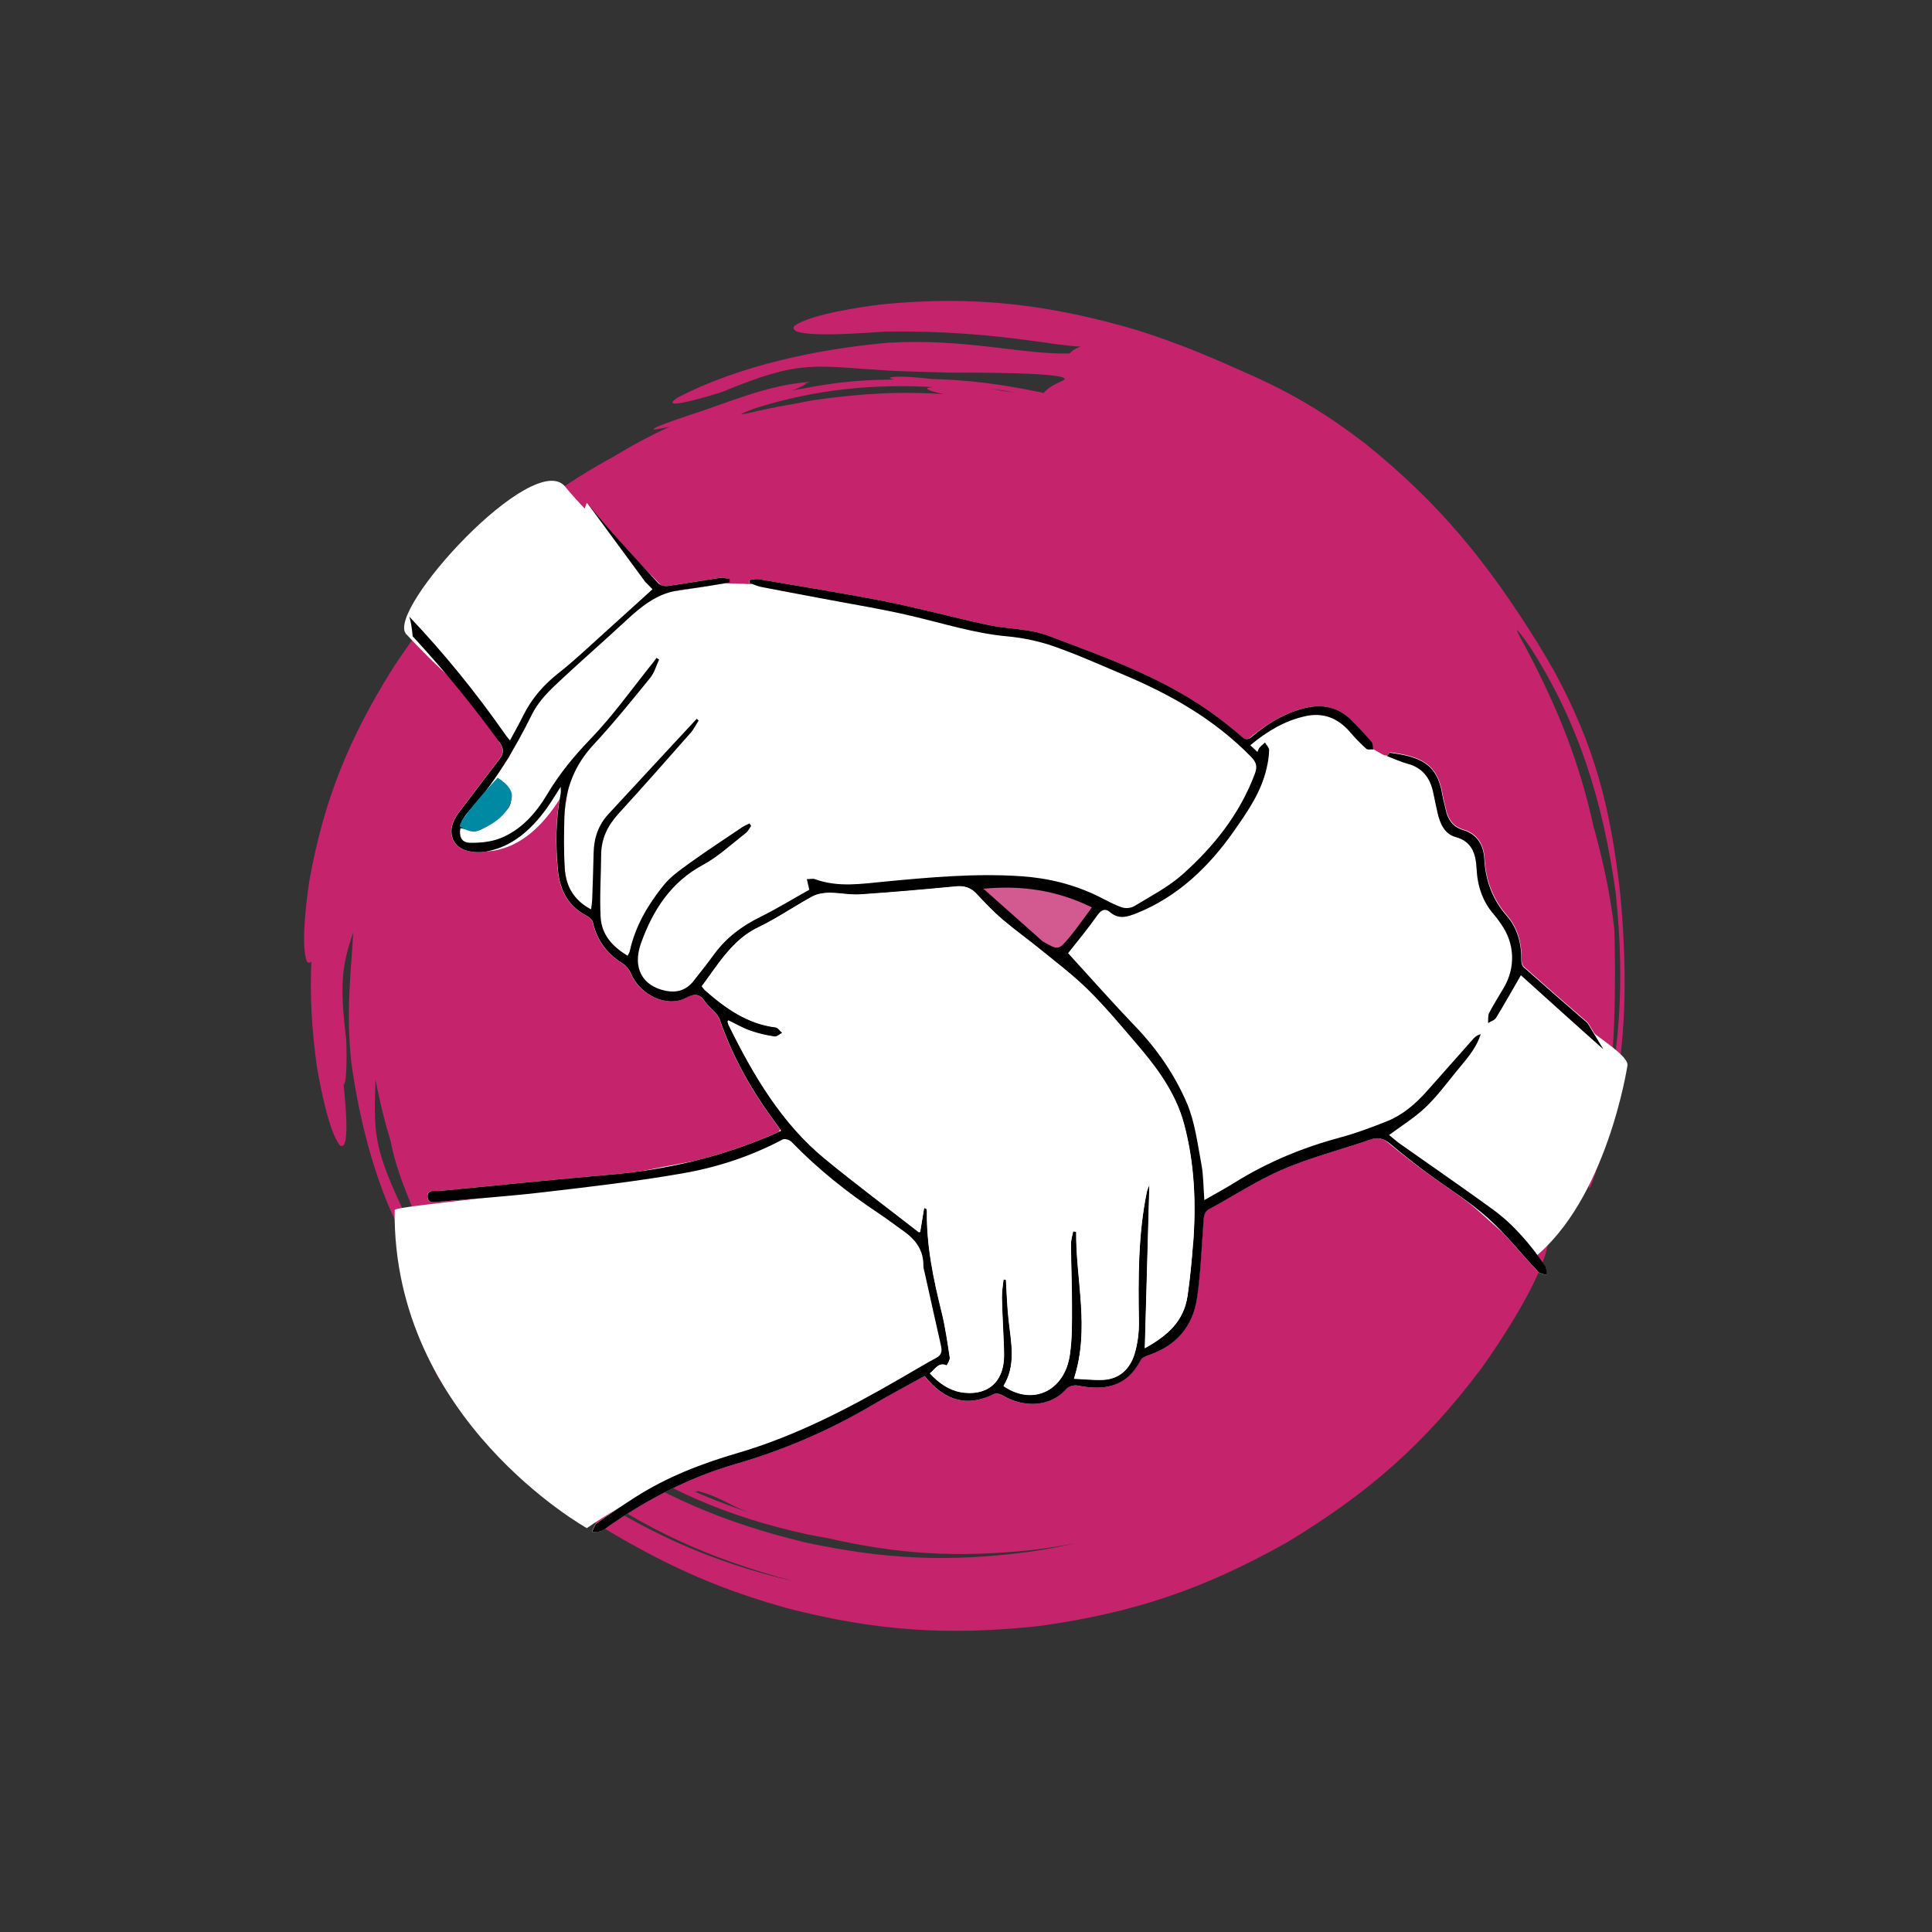
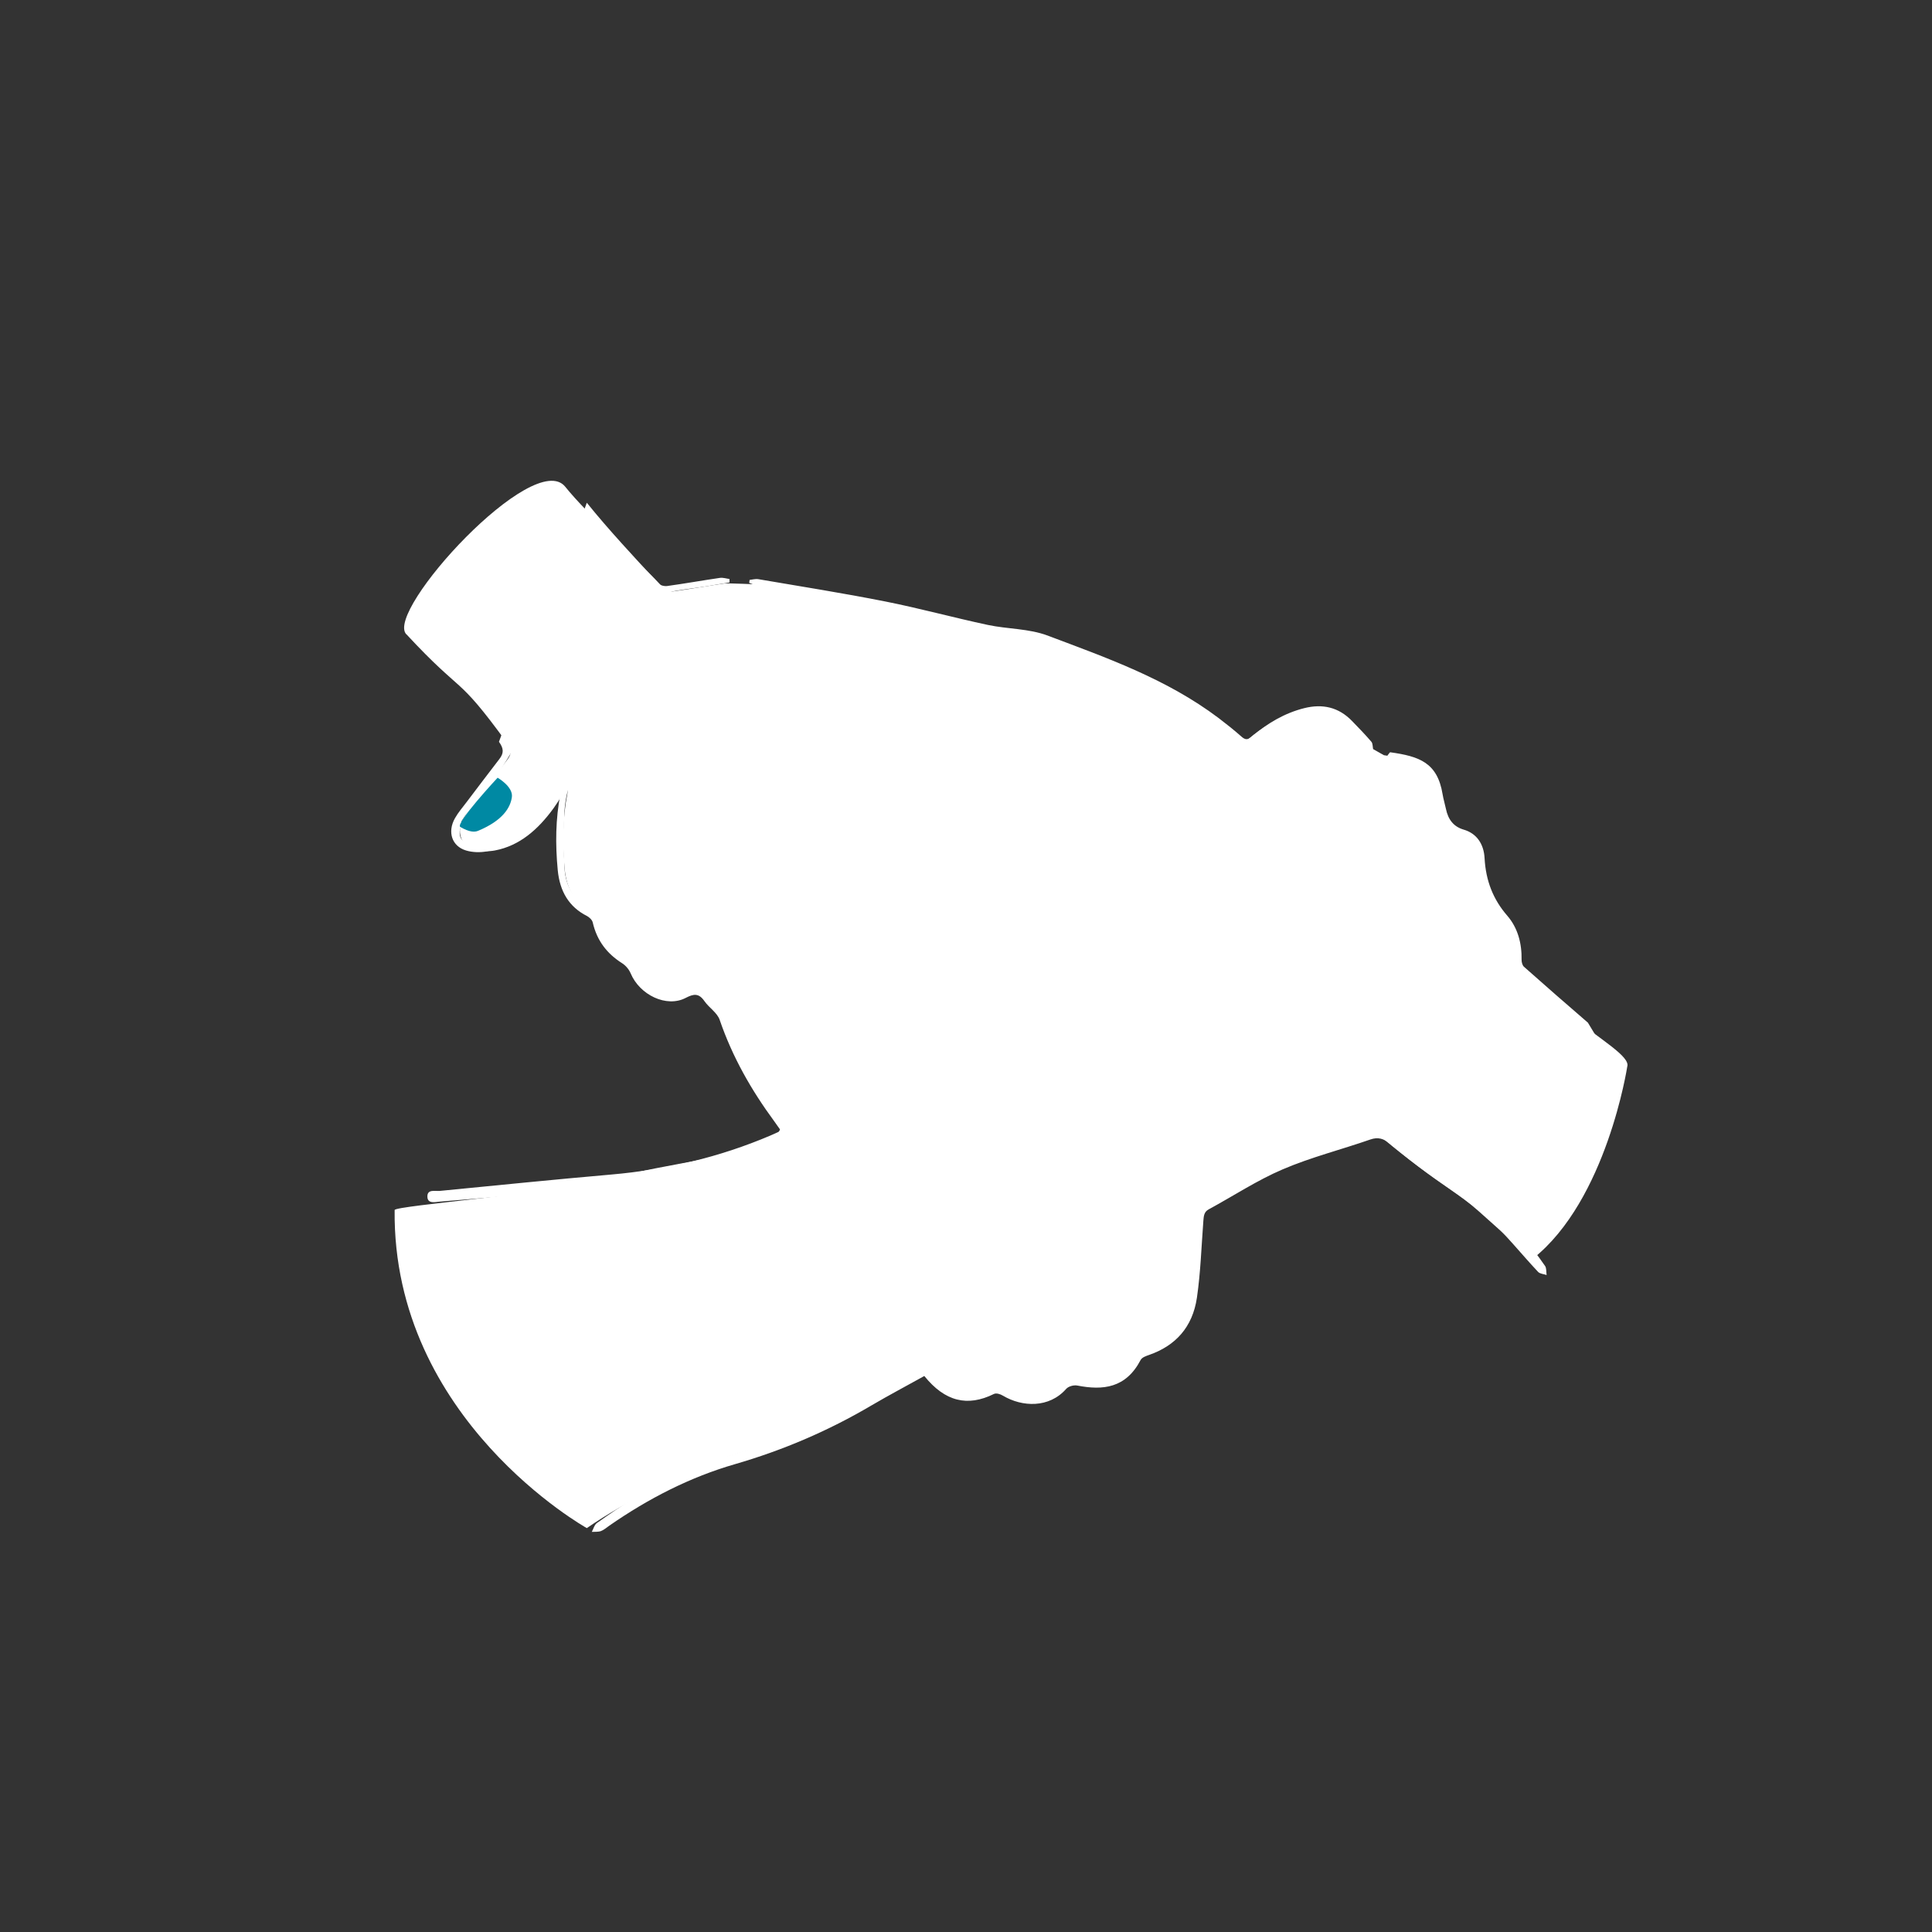
<svg xmlns="http://www.w3.org/2000/svg" viewBox="0 0 190 190">
  <rect x="0" y="0" width="190" height="190" fill="#333333" stroke="none" />
  <defs>
    <style>      .cls-1, .cls-2, .cls-3, .cls-4, .cls-5 {        stroke-width: 0px;      }      .cls-2 {        fill: #d35a90;      }      .cls-3 {        fill: #c5236b;      }      .cls-4 {        fill: #fff;      }      .cls-5 {        fill: #0089a3;      }    </style>
  </defs>
  <g id="Ebene_3" data-name="Ebene 3">
-     <path class="cls-3" d="m36.93,106.05c-.14,5.09-.3,6.53,2.55,12.6.15.32,2.19,6.04.67,3.87-3.07-5.33-4.78-12.06-5.61-18.09-.54-5.12.02-9.27.2-12.74-1.08,3.14-1.37,5-.7,10.47.04.29.14,4.48-.25,4.5.27,2.6.59,6.58-.35,5.99-1.09-1.27-1.98-6.02-2.26-7.66-.53-3.7-.71-7.09-.56-10.43-.15.15-.3.17-.44,0-.64-1.55,0-6.34.25-7.98,1.43-7.97,3.92-14.01,8.2-20.86,2.15-3.29,4.15-5.74,6.62-8.73,2.61-3.11,5.06-5.38,8.31-7.82,2.35-1.68,4.6-3.09,6.87-4.31l.14-.09c1.82-1.1,3.56-2.02,5.29-2.81-1.93.45-2.85.48,1.62-1.03,3.99-1.26,7.9-3.08,12.14-3.37-.13.06-.27.12-.4.17-.06.15-.56.38-1.3.66.36-.07.73-.13,1.11-.19,2.9-.57,5.57-.84,8.24-.86.22-.01.45-.02.67-.03-.11-.02-.19-.04-.24-.05-.19-.06-.28-.12-.02-.17,1.03-.14,2.88.06,3.91.18h0c3.42.08,6.75.48,10.45,1.25.05,0,.28.05.6.13.18-.2.43-.57,1.72-1.15,2.59-.96-10.67-.85-10.8-.85-1.99-.06-3.98-.1-5.96-.19-7.65-.46-8.72-1.17-16.52,2.06-.37.15-6.88,2.15-4.38.55,6.13-3.17,13.76-4.74,20.57-5.36,7.68-.46,13.33,1.18,17.91,1.05.98-1.11,2.63-.31-2.34-1.06-5.54-.8-10.08-1.16-15.7-1.09-.86.02-10.01.87-9.02-.55,1.48-1.16,6.85-1.92,8.7-2.14,9.04-.87,16.32,0,25.02,2.55,4.2,1.33,7.46,2.74,11.43,4.52,4.15,1.88,7.35,3.84,10.96,6.61,7.36,5.92,11.97,11.61,16.95,19.58.56.92,1.1,1.83,1.63,2.76,4.02,7.38,5.58,13.51,6.51,21.81.17,1.69.29,3.34.36,5.03.33,7.14-.21,12.99-1.98,19.95-.02.25-1.18,4-1.39,4.11-.28,0,.83-3.98.89-4.25,2.1-8.85,2.64-15.69,1.69-24.8-1.23-8.82-3.59-16.68-8.45-24.2-.37-.54-.75-1.09-1.19-1.58-.31-.3.67,1.43.85,1.77,3.24,6.14,5.27,11.38,6.61,17.5.07.26.15.52.22.79.84,3.16,1.4,5.84,1.81,9.11.12,1.22.36,18.58-1.43,15.39l.02-.42c-.35,1.97-.81,3.99-1.38,6.09-.63,2.19-1.42,4.71-2.39,6.78-.8,1.68-1.13,2.59-1.59,4.37-1.04,3.38-4.25,8.33-6.27,11.16-5.61,7.47-11.1,12.27-19.11,17.12-8.2,4.61-15.08,6.95-24.4,8.24-9.03.97-16.08.49-24.85-1.77-5.02-1.42-9.14-3.02-13.73-5.46-3.19-1.71-5.8-3.28-8.76-5.42-1.08-.83-15.33-13.76-11.39-12.8,4.43,4.6,7.22,7.43,12.57,11.25,7.12,4.8,13.58,7.82,21.93,9.78-8.42-2.29-14.54-5.05-21.64-10.15-2.67-2.01-4.86-3.95-7.18-6.36-1.99-2.09-8.27-8.08-7.86-11.24.65.48,12.97,14.84,7.38,8.2-3.67-4.63,2.04.91,3.02,1.76,2.18,1.84,4.28,3.43,6.65,5.01,6.91,4.46,12.78,7.01,20.78,8.96,7.91,1.7,14.19,1.99,22.21.93,1.52-.23,2.99-.5,4.49-.84-1.51.29-2.98.52-4.51.7-7.19.73-12.9.41-19.94-1.2-.68-.11-1.36-.24-2.04-.38-7.79-1.72-13.88-4.35-20.46-8.86-.35-.16-3.83-2.88-4.07-3.33.01-.04,3.93,2.75,4.32,3.01,2.59,1.7,5.01,3.08,7.53,4.28l.04.02c-2.47-1.09-5.61-3.16-7.45-4.46-6.76-5.02-11.1-9.99-15.48-17.2-.56-.99-1.08-1.96-1.57-2.91.83,2.46,1.59,5.56-.43.38-1.15-3.14-2.7-6.21-3.32-9.53-.61-1.98-1.11-4.02-1.52-6.18h0Zm62.85-67.47c-.87-.14-1.72-.27-2.55-.38l.24.04c.38.07.76.14,1.14.21.44.05.83.09,1.18.14h0Zm-21.53,1.11c.54-.11,1.1-.22,1.66-.32,4.63-.68,8.72-.9,12.88-.61-1.52-.34-2.18-.61-1.01-.69-5.8-.32-11.4.19-17.19,1.98-.55.18-1.12.38-1.64.64-.33.19,1.38-.23,1.73-.31,1.23-.27,2.41-.5,3.57-.69h0Zm-10.03,106.96c1.7.75,3.48,1.43,5.41,2.09-.59-.24-1.23-.5-1.79-.8-1.29-.67-2.03-.98-3.23-1.32-.04.04-.1.07-.18.08-.07-.01-.14-.03-.21-.05h0Zm23.35-109.38c-1.03-.12-2.88-.32-3.91-.18-.26.05-.17.11.02.17.05.01.13.03.24.05-.11-.02-.19-.04-.24-.05-.19-.06-.28-.12-.02-.17,1.03-.14,2.88.06,3.91.18h0s0,0,0,0h0Z" />
-   </g>
+     </g>
  <g id="Ebene_1" data-name="Ebene 1">
    <g>
      <path class="cls-4" d="m39.97,62.38c5.7,6.14,4.84,3.74,9.88,10.67.48.65.48,1.1.03,1.68-1.06,1.38-2.12,2.77-3.17,4.16-.38.51-.8.99-1.12,1.55-.75,1.33-.3,2.71,1.07,3.11.63.19,1.35.21,2,.09,2.44-.46,4.25-2.06,5.76-4.13.46-.64.87-1.33,1.38-2.12,0,.33.03.49,0,.65-.48,2.45-.5,4.92-.27,7.4.19,2.06,1.09,3.56,2.82,4.43.23.12.51.37.56.62.41,1.8,1.41,3.03,2.83,3.94.34.22.67.59.83.98.88,2.09,3.47,3.35,5.32,2.38.78-.41,1.27-.48,1.82.32.45.65,1.23,1.11,1.48,1.82,1.24,3.6,3.07,6.79,5.25,9.76.21.28.4.57.67.94-.4.19-.7,1.24-1.01,1.37-4.96,2.11-10.27,2.35-15.41,3.77-5.59,1.54-21.87,2.79-21.88,3.23-.22,20.63,18.9,31.28,18.9,31.28,3.79-2.63,10.59-6.12,14.95-7.37,4.6-1.32,9-3.21,13.2-5.68,1.67-.99,3.39-1.89,5.1-2.84,1.99,2.47,4.18,3,6.73,1.74.23-.11.63.01.89.17,1.86,1.1,4.46,1.21,6.09-.65.23-.26.75-.4,1.09-.33,2.48.48,4.69.26,6.11-2.47.14-.26.54-.39.84-.5,2.49-.87,4.18-2.65,4.6-5.53.35-2.44.44-4.93.62-7.4.04-.48.05-.88.52-1.14,2.38-1.29,4.68-2.81,7.15-3.86,2.75-1.18,5.66-1.91,8.49-2.89.74-.26,1.29-.08,1.88.4,1.16.97,2.35,1.92,3.56,2.82,1.94,1.45,4.02,2.7,5.84,4.32,1.77,1.58,5.31,4.77,5.37,4.72,7.28-5.76,9.29-18.9,9.29-18.9.33-.98-2.76-2.72-4.81-4.49-2.07-1.79-4.13-3.59-6.19-5.41-.14-.13-.23-.43-.22-.65.03-1.63-.37-3.12-1.39-4.28-1.37-1.57-2.07-3.38-2.19-5.56-.07-1.37-.76-2.4-2.02-2.76-.98-.28-1.5-.96-1.72-2-.1-.48-.24-.94-.32-1.42-.5-3.06-2.25-3.66-5.07-4.05l-1.82-1.03c-.59-.69-1.22-1.34-1.85-1.99-1.33-1.38-2.9-1.7-4.64-1.27-1.89.47-3.56,1.46-5.08,2.75-.39.33-.63.33-1,0-.71-.63-1.45-1.22-2.21-1.79-5.06-3.81-10.84-5.83-16.55-7.98-1.81-.68-3.85-.62-5.76-1.03-3.32-.71-6.6-1.61-9.93-2.27-4.07-.81-8.17-1.45-12.26-2.15-.28-.05-3.54-.16-3.83-.14h.13c-1.7.25-3.4.55-5.1.79-.29.04-.7-.06-.9-.27-2.32-2.57-7.54-7.31-9.71-10.02-3.08-3.83-17.76,12.22-15.64,14.5Z" />
      <g>
        <path class="cls-4" d="m49.07,72.95c.48.67.49,1.12.03,1.71-1.08,1.4-2.15,2.82-3.22,4.23-.39.52-.82,1.01-1.14,1.58-.76,1.35-.3,2.75,1.09,3.17.64.19,1.38.21,2.03.09,2.48-.47,4.33-2.09,5.86-4.2.47-.65.88-1.35,1.4-2.15,0,.33.03.5,0,.66-.49,2.49-.51,5-.27,7.53.2,2.1,1.11,3.62,2.87,4.51.23.12.51.38.57.63.42,1.83,1.43,3.09,2.88,4.01.35.22.68.6.85,1,.89,2.13,3.53,3.4,5.41,2.42.79-.41,1.29-.49,1.85.32.46.66,1.26,1.13,1.5,1.85,1.26,3.67,3.12,6.91,5.34,9.93.21.29.41.58.68.96-.41.19-.72.34-1.03.47-5.05,2.15-10.28,3.37-15.67,3.84-5.62.49-11.24,1.06-16.86,1.61-.46.04-1.23-.2-1.21.57.02.73.78.52,1.24.48,3.41-.29,6.82-.53,10.22-.93,4.55-.53,9.11-1.06,13.63-1.85,3.39-.59,6.7-1.67,9.83-3.33.21-.11.66.03.85.22,2.61,2.69,5.49,4.98,8.54,7.01.86.57,1.69,1.21,2.54,1.81,1.12.8,1.93,1.81,1.91,3.4,0,.23.08.46.13.68.53,2.39,1.06,4.78,1.6,7.16.13.56.04.93-.47,1.2-1.23.67-2.44,1.4-3.66,2.1-5.1,2.95-10.3,5.63-15.88,7.26-3.52,1.03-6.93,2.34-10.09,4.36-1.26.81-2.5,1.65-3.72,2.52-.24.17-.34.57-.5.87.3-.02.62.02.9-.08.29-.11.55-.34.82-.53,3.86-2.68,7.94-4.77,12.36-6.05,4.67-1.35,9.16-3.26,13.43-5.78,1.7-1,3.45-1.92,5.19-2.89,2.03,2.52,4.25,3.05,6.84,1.77.24-.12.64.01.9.17,1.89,1.12,4.53,1.23,6.2-.66.23-.27.76-.41,1.11-.34,2.52.49,4.77.26,6.22-2.51.14-.27.55-.4.86-.51,2.54-.89,4.25-2.69,4.68-5.63.36-2.48.44-5.01.63-7.52.04-.48.05-.9.53-1.16,2.42-1.31,4.76-2.86,7.27-3.93,2.8-1.2,5.76-1.94,8.63-2.94.75-.26,1.31-.09,1.91.41,1.18.99,2.39,1.95,3.62,2.86,1.98,1.47,4.09,2.75,5.94,4.39,1.8,1.6,3.34,3.58,5.02,5.36.19.2.56.21.84.31-.05-.31,0-.69-.16-.9-1.47-2.14-3.13-4.08-5.16-5.56-2.99-2.18-6.03-4.26-9.04-6.39-.42-.29-.8-.64-1.15-.92,1.24-.92,2.49-1.69,3.56-2.7,1.1-1.04,2.04-2.3,3.01-3.5.92-1.14,1.96-2.2,2.44-3.72-.32.08-.54.25-.73.46-1.54,1.73-3.08,3.48-4.62,5.21-1.11,1.24-2.36,2.29-3.85,2.89-1.49.59-3,1.17-4.54,1.58-3.65.98-7.13,2.39-10.41,4.43-.98.61-1.99,1.16-3.03,1.75-.1-1.26-.08-2.42-.29-3.52-.38-2.03-.64-4.16-1.42-6-1.23-2.86-2.98-5.38-5.1-7.58-2.26-2.36-4.44-4.83-6.59-7.18.94-1.2,1.96-2.42,2.88-3.73.4-.57.81-.69,1.24-.31.88.77,1.75.45,2.62.11,4.02-1.61,7.13-4.55,9.69-8.25,1.27-1.83,2.56-3.68,3.09-5.99.14-.59.24-1.21.25-1.81,0-.24-.26-.49-.41-.74-.18.17-.38.33-.54.51-.08.09-.11.23-.2.42-.24-.23-.44-.42-.7-.66,1.7-1.42,3.42-2.41,5.37-2.85,1.75-.4,3.24.14,4.47,1.59.49.58,1.02,1.11,1.57,1.61.15.13.45.04.69.06-.05-.25-.03-.58-.17-.75-.6-.7-1.24-1.36-1.88-2.02-1.35-1.41-2.95-1.73-4.72-1.29-1.92.48-3.62,1.48-5.16,2.8-.39.33-.64.34-1.02,0-.72-.64-1.48-1.24-2.24-1.82-5.15-3.88-11.03-5.93-16.83-8.12-1.85-.69-3.91-.63-5.86-1.04-3.38-.72-6.72-1.64-10.1-2.31-4.14-.82-8.31-1.48-12.47-2.19-.28-.05-.58.04-.87.07-.01.1-.02.19-.04.29.38.14.76.32,1.15.4,1.98.39,3.96.75,5.95,1.13,2.97.57,5.96,1.04,8.91,1.74,3.1.73,6.15,1.7,9.34,1.99,1.54.14,3.1.47,4.58.98,2.37.83,4.68,1.87,7,2.85,4.53,1.92,8.8,4.33,12.41,8.02.51.53.64.94.37,1.66-1.52,4.04-4.08,7.19-7.09,9.88-1.42,1.27-3.14,2.15-4.75,3.13-.33.2-.85.26-1.21.14-.78-.26-1.52-.68-2.26-1.05-2.44-1.21-5.01-1.84-7.68-2.02-4.46-.3-8.9.1-13.33.52-2.32.22-4.64.61-6.94-.23-.22-.08-.48,0-.8,0,.09.4.15.64.24,1.04-1.61.9-3.21,1.88-4.87,2.7-1.75.87-3.29,2-4.5,3.66-.65.89-1.33,1.75-2.01,2.61-.73.93-1.66,1.18-2.73.97-2.32-.47-3.3-2.27-2.44-4.68,1.19-3.33,3.01-6.04,6.05-7.68,1.53-.82,2.87-2.08,4.27-3.17.21-.16.34-.45.51-.68-.05-.08-.11-.17-.16-.25-.25.13-.52.23-.75.39-1.72,1.16-3.44,2.29-5.13,3.5-.9.65-1.85,1.31-2.56,2.18-1.52,1.89-2.79,3.99-3.34,6.51-.03.13-.12.25-.21.43-1.41-.86-2.55-1.99-2.65-3.81-.11-2.01.04-4.04.05-6.06,0-1.66.66-2.95,1.71-4.1,2.39-2.62,4.74-5.28,7.09-7.95.31-.35.53-.81.79-1.21-.06-.06-.13-.11-.19-.17-2.9,3.13-5.81,6.25-8.7,9.39-.95,1.03-1.41,2.3-1.44,3.79-.03,1.52-.09,3.05-.14,4.57-.01.3-.06.6-.11.99-1.64-.86-2.48-2.22-2.59-4.05-.1-1.69-.08-3.4-.03-5.1.08-2.75,1.03-5.06,2.84-7.02,1.95-2.1,3.78-4.36,5.6-6.6.4-.49.59-1.19.87-1.8-.09-.05-.17-.11-.26-.16-.09.13-.18.27-.28.39-2.06,2.56-3.98,5.28-6.23,7.61-1.6,1.66-3.04,3.4-4.24,5.42-1.14,1.92-2.61,3.52-4.59,4.31-.93.37-2.01.47-3.01.45-.84-.02-1.11-.65-.93-1.43.65.08,1.4.42,1.91.17.97-.47,1.91-1.17,2.67-1.99.78-.83.37-2.35-.59-2.76.56,2.53.49,2.71-1.44,4.07-.91.64-1.56.61-2.43-.16.18-.27.33-.59.55-.82,2.63-2.83,4.61-6.17,6.37-9.71.53-1.07,1.38-2.01,2.23-2.81,2.31-2.2,4.71-4.26,7.04-6.43,1.46-1.36,2.97-2.57,4.9-2.91.99-.17,2-.28,2.99-.44.76-.12,1.52-.26,2.28-.38,0-.11,0-.22,0-.34-.31-.04-.63-.15-.93-.11-1.73.25-3.45.56-5.19.8-.29.04-.71-.06-.91-.28-2.36-2.61-4.79-5.16-7-7.91m5.75,7.75c.29.28.56.57.71.72-1.56,1.42-3.05,2.77-4.54,4.11-1.54,1.38-3.05,2.83-4.66,4.1-1.46,1.14-2.66,2.49-3.52,4.22-.4.81-.84,1.59-1.3,2.44-.21-.27-.36-.43-.48-.62m106.49,28.41c-2.11-1.82-4.21-3.65-6.29-5.5-.15-.13-.23-.44-.23-.66.03-1.66-.38-3.17-1.41-4.36-1.39-1.6-2.11-3.44-2.23-5.65-.07-1.39-.77-2.44-2.05-2.81-.99-.29-1.53-.98-1.75-2.04-.1-.48-.25-.96-.33-1.45-.51-3.11-2.29-3.72-5.15-4.12-.04,0-.1.11-.28.33.73.28,1.37.58,2.04.76,1.39.37,2.19,1.33,2.5,2.84.13.66.27,1.31.42,1.97.25,1.1.72,2.1,1.78,2.39,1.52.41,1.98,1.54,2.06,3.09.08,1.72.59,3.26,1.7,4.52.28.31.51.67.76,1.02,1.29,1.86,1.38,4.19.24,6.15-.49.84-1.01,1.65-1.46,2.51-.14.27-.08.67-.11,1,.27-.17.64-.27.8-.53.84-1.37,1.63-2.79,2.43-4.17,2.68,2.41,5.39,4.86,8.11,7.28m5.28,4.05" />
-         <path class="cls-1" d="m63.46,57.23c.29.28.56.57.71.72-1.56,1.42-3.05,2.77-4.54,4.11-1.54,1.38-3.05,2.83-4.66,4.1-1.46,1.14-2.66,2.49-3.52,4.22-.4.81-.84,1.59-1.3,2.44-.21-.27-.36-.43-.48-.62-2.89-4.13-6.02-7.98-9.41-11.55.06.24.13.48.17.72.07.4.12.8.15,1.2,3.02,3.26,5.85,6.72,8.51,10.38.48.67.49,1.12.03,1.71-1.08,1.4-2.15,2.82-3.22,4.23-.39.52-.82,1.01-1.14,1.58-.76,1.35-.3,2.75,1.09,3.17.64.19,1.38.21,2.03.09,2.48-.47,4.33-2.09,5.86-4.2.47-.65.88-1.35,1.4-2.15,0,.33.03.5,0,.66-.49,2.49-.51,5-.27,7.53.2,2.1,1.11,3.62,2.87,4.51.23.12.51.38.57.63.42,1.83,1.43,3.09,2.88,4.01.35.22.68.6.85,1,.89,2.13,3.53,3.4,5.41,2.42.79-.41,1.29-.49,1.85.32.46.66,1.26,1.13,1.5,1.85,1.26,3.67,3.12,6.91,5.34,9.93.21.29.41.58.68.96-.41.19-.72.34-1.03.47-5.05,2.15-10.28,3.37-15.67,3.84-5.62.49-11.24,1.06-16.86,1.61-.46.04-1.23-.2-1.21.57.02.73.78.52,1.24.48,3.41-.29,6.82-.53,10.22-.93,4.55-.53,9.11-1.06,13.63-1.85,3.39-.59,6.7-1.67,9.83-3.33.21-.11.66.03.85.22,2.61,2.69,5.49,4.98,8.54,7.01.86.57,1.69,1.21,2.54,1.81,1.12.8,1.93,1.81,1.91,3.4,0,.23.08.46.13.68.53,2.39,1.06,4.78,1.6,7.16.13.56.04.93-.47,1.2-1.23.67-2.44,1.4-3.66,2.1-5.1,2.95-10.3,5.63-15.88,7.26-3.52,1.03-6.93,2.34-10.09,4.36-1.26.81-2.5,1.65-3.72,2.52-.24.17-.34.57-.5.87.3-.02.62.02.9-.08.29-.11.55-.34.82-.53,3.86-2.68,7.94-4.77,12.36-6.05,4.67-1.35,9.16-3.26,13.43-5.78,1.7-1,3.45-1.92,5.19-2.89,2.03,2.52,4.25,3.05,6.84,1.77.24-.12.64.01.9.17,1.89,1.12,4.53,1.23,6.2-.66.23-.27.76-.41,1.11-.34,2.52.49,4.77.26,6.22-2.51.14-.27.55-.4.86-.51,2.54-.89,4.25-2.69,4.68-5.63.36-2.48.44-5.01.63-7.52.04-.48.05-.9.53-1.16,2.42-1.31,4.76-2.86,7.27-3.93,2.8-1.2,5.76-1.94,8.63-2.94.75-.26,1.31-.09,1.91.41,1.18.99,2.39,1.95,3.62,2.86,1.98,1.47,4.09,2.75,5.94,4.39,1.8,1.6,3.34,3.58,5.02,5.36.19.2.56.21.84.31-.05-.31,0-.69-.16-.9-1.47-2.14-3.13-4.08-5.16-5.56-2.99-2.18-6.03-4.26-9.04-6.39-.42-.29-.8-.64-1.15-.92,1.24-.92,2.49-1.69,3.56-2.7,1.1-1.04,2.04-2.3,3.01-3.5.92-1.14,1.96-2.2,2.44-3.72-.32.08-.54.25-.73.46-1.54,1.73-3.08,3.48-4.62,5.21-1.11,1.24-2.36,2.29-3.85,2.89-1.49.59-3,1.17-4.54,1.58-3.65.98-7.13,2.39-10.41,4.43-.98.61-1.99,1.16-3.03,1.75-.1-1.26-.08-2.42-.29-3.52-.38-2.03-.64-4.16-1.42-6-1.23-2.86-2.98-5.38-5.1-7.58-2.26-2.36-4.44-4.83-6.59-7.18.94-1.2,1.96-2.42,2.88-3.73.4-.57.81-.69,1.24-.31.88.77,1.75.45,2.62.11,4.02-1.61,7.13-4.55,9.69-8.25,1.27-1.83,2.56-3.68,3.09-5.99.14-.59.24-1.21.25-1.81,0-.24-.26-.49-.41-.74-.18.17-.38.33-.54.51-.08.09-.11.23-.2.42-.24-.23-.44-.42-.7-.66,1.7-1.42,3.42-2.41,5.37-2.85,1.75-.4,3.24.14,4.47,1.59.49.58,1.02,1.11,1.57,1.61.15.13.45.04.69.06-.05-.25-.03-.58-.17-.75-.6-.7-1.24-1.36-1.88-2.02-1.35-1.41-2.95-1.73-4.72-1.29-1.92.48-3.62,1.48-5.16,2.8-.39.33-.64.34-1.02,0-.72-.64-1.48-1.24-2.24-1.82-5.15-3.88-11.03-5.93-16.83-8.12-1.85-.69-3.91-.63-5.86-1.04-3.38-.72-6.72-1.64-10.1-2.31-4.14-.82-8.31-1.48-12.47-2.19-.28-.05-.58.04-.87.07-.01.1-.02.19-.04.29.38.14.76.32,1.15.4,1.98.39,3.96.75,5.95,1.13,2.97.57,5.96,1.04,8.91,1.74,3.1.73,6.15,1.7,9.34,1.99,1.54.14,3.1.47,4.58.98,2.37.83,4.68,1.87,7,2.85,4.53,1.92,8.8,4.33,12.41,8.02.51.53.64.94.37,1.66-1.52,4.04-4.08,7.19-7.09,9.88-1.42,1.27-3.14,2.15-4.75,3.13-.33.2-.85.26-1.21.14-.78-.26-1.52-.68-2.26-1.05-2.44-1.21-5.01-1.84-7.68-2.02-4.46-.3-8.9.1-13.33.52-2.32.22-4.64.61-6.94-.23-.22-.08-.48,0-.8,0,.09.4.15.64.24,1.04-1.61.9-3.21,1.88-4.87,2.7-1.75.87-3.29,2-4.5,3.66-.65.89-1.33,1.75-2.01,2.61-.73.93-1.66,1.18-2.73.97-2.32-.47-3.3-2.27-2.44-4.68,1.19-3.33,3.01-6.04,6.05-7.68,1.53-.82,2.87-2.08,4.27-3.17.21-.16.34-.45.51-.68-.05-.08-.11-.17-.16-.25-.25.13-.52.23-.75.39-1.72,1.16-3.44,2.29-5.13,3.5-.9.65-1.85,1.31-2.56,2.18-1.52,1.89-2.79,3.99-3.34,6.51-.03.13-.12.25-.21.43-1.41-.86-2.55-1.99-2.65-3.81-.11-2.01.04-4.04.05-6.06,0-1.66.66-2.95,1.71-4.1,2.39-2.62,4.74-5.28,7.09-7.95.31-.35.53-.81.79-1.21-.06-.06-.13-.11-.19-.17-2.9,3.13-5.81,6.25-8.7,9.39-.95,1.03-1.41,2.3-1.44,3.79-.03,1.52-.09,3.05-.14,4.57-.01.3-.06.6-.11.99-1.64-.86-2.48-2.22-2.59-4.05-.1-1.69-.08-3.4-.03-5.1.08-2.75,1.03-5.06,2.84-7.02,1.95-2.1,3.78-4.36,5.6-6.6.4-.49.59-1.19.87-1.8l-.26-.16c-.09.13-.18.27-.28.39-2.06,2.56-3.98,5.28-6.23,7.61-1.6,1.66-3.04,3.4-4.24,5.42-1.14,1.92-2.61,3.52-4.59,4.31-.93.37-2.01.47-3.01.45-.84-.02-1.11-.65-.93-1.43.65.08,1.4.42,1.91.17.97-.47,1.91-1.17,2.67-1.99.78-.83.37-2.35-.59-2.76.56,2.53.49,2.71-1.44,4.07-.91.64-1.56.61-2.43-.16.18-.27.33-.59.55-.82,2.63-2.83,4.61-6.17,6.37-9.71.53-1.07,1.38-2.01,2.23-2.81,2.31-2.2,4.71-4.26,7.04-6.43,1.46-1.36,2.97-2.57,4.9-2.91.99-.17,2-.28,2.99-.44.76-.12,1.52-.26,2.28-.38,0-.11,0-.22,0-.34-.31-.04-.63-.15-.93-.11-1.73.25-3.45.56-5.19.8-.29.04-.71-.06-.91-.28-2.36-2.61-4.79-5.16-7-7.91m59.6,72.86c-.13,1.69-.29,3.39-.53,5.06-.37,2.59-2.03,3.97-4.2,5.18.15-5.45.3-10.65.45-16.06-.13.35-.23.55-.27.77-.85,4.18-.84,8.43-.77,12.69.02,1.06-.12,2.17-.42,3.18-.48,1.58-1.57,2.49-3.1,2.56-.91.04-1.83-.07-2.86-.11,1.6-4.95.17-9.7.22-14.45-.1-.02-.2-.03-.3-.05-.08.42-.22.84-.22,1.27.01,2.05.1,4.11.1,6.16,0,1.58.02,3.18-.21,4.73-.52,3.56-3.65,5.03-6.52,3.06,1.25-2.03.76-4.23.51-6.43-.15-1.33-.19-2.68-.27-4.02-.08-.01-.16-.03-.24-.04-.06.6-.17,1.2-.16,1.8.03,1.49.12,2.99.18,4.48.01.35.03.7.03,1.05.05,3.03-1.9,4.16-4.22,3.77-1.17-.2-2.17-.88-3.07-1.86.52-.39.84-1.13,1.64-.77.02,0,.35-.53.32-.77-.23-1.5-.44-3.01-.8-4.47-.81-3.26-1.5-6.53-1.45-9.94,0-.08-.04-.17-.06-.25l-.22-.06c-.13.78-.26,1.57-.39,2.36-.05,0-.11.03-.14.01-3.09-2.41-6.23-4.75-9.27-7.25-4.17-3.44-6.97-8.13-9.42-13.12-.05-.1-.07-.22-.1-.33,0-.02.03-.05.06-.11.71.34,1.41.75,2.15,1.01.78.28,1.58.46,2.39.58.24.04.52-.24.78-.37-.22-.19-.43-.52-.67-.55-2.7-.33-4.88-1.83-6.93-3.65-.1-.09-.18-.21-.32-.38,1.63-2.2,3.02-4.58,5.52-5.78,1.84-.88,3.55-2.07,5.35-3.05.49-.26,1.09-.35,1.65-.36,1.02,0,2.06.23,3.07.16,3.15-.21,6.29-.49,9.43-.79.8-.07,1.43.12,2.01.75.81.88,1.65,1.75,2.55,2.52,1.21,1.03,2.5,1.95,3.73,2.95,1.57,1.28,3.2,2.51,4.65,3.94,1.64,1.61,3.14,3.41,4.65,5.17,2.04,2.37,3.98,4.9,4.82,8.07,1.02,3.82,1.19,7.79.88,11.77Z" />
-         <path class="cls-1" d="m157.68,103.19c-2.73-2.42-5.43-4.87-8.11-7.28-.8,1.38-1.59,2.79-2.43,4.17-.16.26-.52.36-.8.53.03-.34-.03-.73.11-1,.45-.86.97-1.67,1.46-2.51,1.14-1.97,1.05-4.29-.24-6.15-.24-.35-.48-.7-.76-1.02-1.11-1.26-1.62-2.81-1.7-4.52-.08-1.55-.53-2.68-2.06-3.09-1.06-.29-1.53-1.28-1.78-2.39-.15-.65-.28-1.31-.42-1.97-.31-1.51-1.11-2.47-2.5-2.84-.67-.18-1.31-.48-2.04-.76.18-.22.24-.33.28-.33,2.87.39,4.65,1,5.15,4.12.08.49.23.96.33,1.45.22,1.06.76,1.75,1.75,2.04,1.28.37,1.98,1.42,2.05,2.81.12,2.21.83,4.05,2.23,5.65,1.03,1.19,1.44,2.7,1.41,4.36,0,.22.08.53.23.66,2.09,1.85,4.18,3.68,6.29,5.5" />
        <path class="cls-4" d="m112.58,132.57c.15-5.45.3-10.65.45-16.06-.13.35-.23.55-.27.77-.85,4.18-.84,8.43-.77,12.69.02,1.06-.12,2.17-.42,3.18-.48,1.58-1.57,2.49-3.1,2.56-.91.04-1.83-.07-2.86-.11,1.6-4.95.17-9.7.22-14.45-.1-.02-.2-.03-.3-.05-.08.42-.22.84-.22,1.27.01,2.05.1,4.11.1,6.16,0,1.58.02,3.18-.21,4.73-.52,3.56-3.65,5.03-6.52,3.06,1.25-2.03.76-4.23.51-6.43-.15-1.33-.19-2.68-.27-4.02-.08-.01-.16-.03-.24-.04-.06.6-.17,1.2-.16,1.8.03,1.49.12,2.99.18,4.48.01.35.03.7.03,1.05.05,3.03-1.9,4.16-4.22,3.77-1.17-.2-2.17-.88-3.07-1.86.52-.39.84-1.13,1.64-.77.02,0,.35-.53.32-.77-.23-1.5-.44-3.01-.8-4.47-.81-3.26-1.5-6.53-1.45-9.94,0-.08-.04-.17-.06-.25-.07-.02-.15-.04-.22-.06-.13.78-.26,1.57-.39,2.36-.05,0-.11.03-.14.01-3.09-2.41-6.23-4.75-9.27-7.25-4.17-3.44-6.97-8.13-9.42-13.12-.05-.1-.07-.22-.1-.33,0-.02.03-.05.06-.11.71.34,1.41.75,2.15,1.01.78.28,1.58.46,2.39.58.24.04.52-.24.78-.37-.22-.19-.43-.52-.67-.55-2.7-.33-4.88-1.83-6.93-3.65-.1-.09-.18-.21-.32-.38,1.63-2.2,3.02-4.58,5.52-5.78,1.84-.88,3.55-2.07,5.35-3.05.49-.26,1.09-.35,1.65-.36,1.02,0,2.06.23,3.07.16,3.15-.21,6.29-.49,9.43-.79.8-.07,1.43.12,2.01.75.81.88,1.65,1.75,2.55,2.52,1.21,1.03,2.5,1.95,3.73,2.95,1.57,1.28,3.2,2.51,4.65,3.94,1.64,1.61,3.14,3.41,4.65,5.17,2.04,2.37,3.98,4.9,4.82,8.07,1.02,3.82,1.19,7.79.88,11.77-.13,1.69-.29,3.39-.53,5.06-.37,2.59-2.03,3.97-4.2,5.18Z" />
      </g>
-       <path class="cls-2" d="m102.53,92.57c1.55.88,1.55.93,2.72-.49.72-.87,1.36-1.81,2.13-2.84-3.55-1.75-7.04-2.18-10.67-1.84" />
      <path class="cls-5" d="m48.93,76.48s1.55.88,1.41,1.91-.89,2.3-3.31,3.31c-.35.15-.85.15-1.76-.37-.56-.31,3.67-4.85,3.67-4.85Z" />
    </g>
  </g>
</svg>